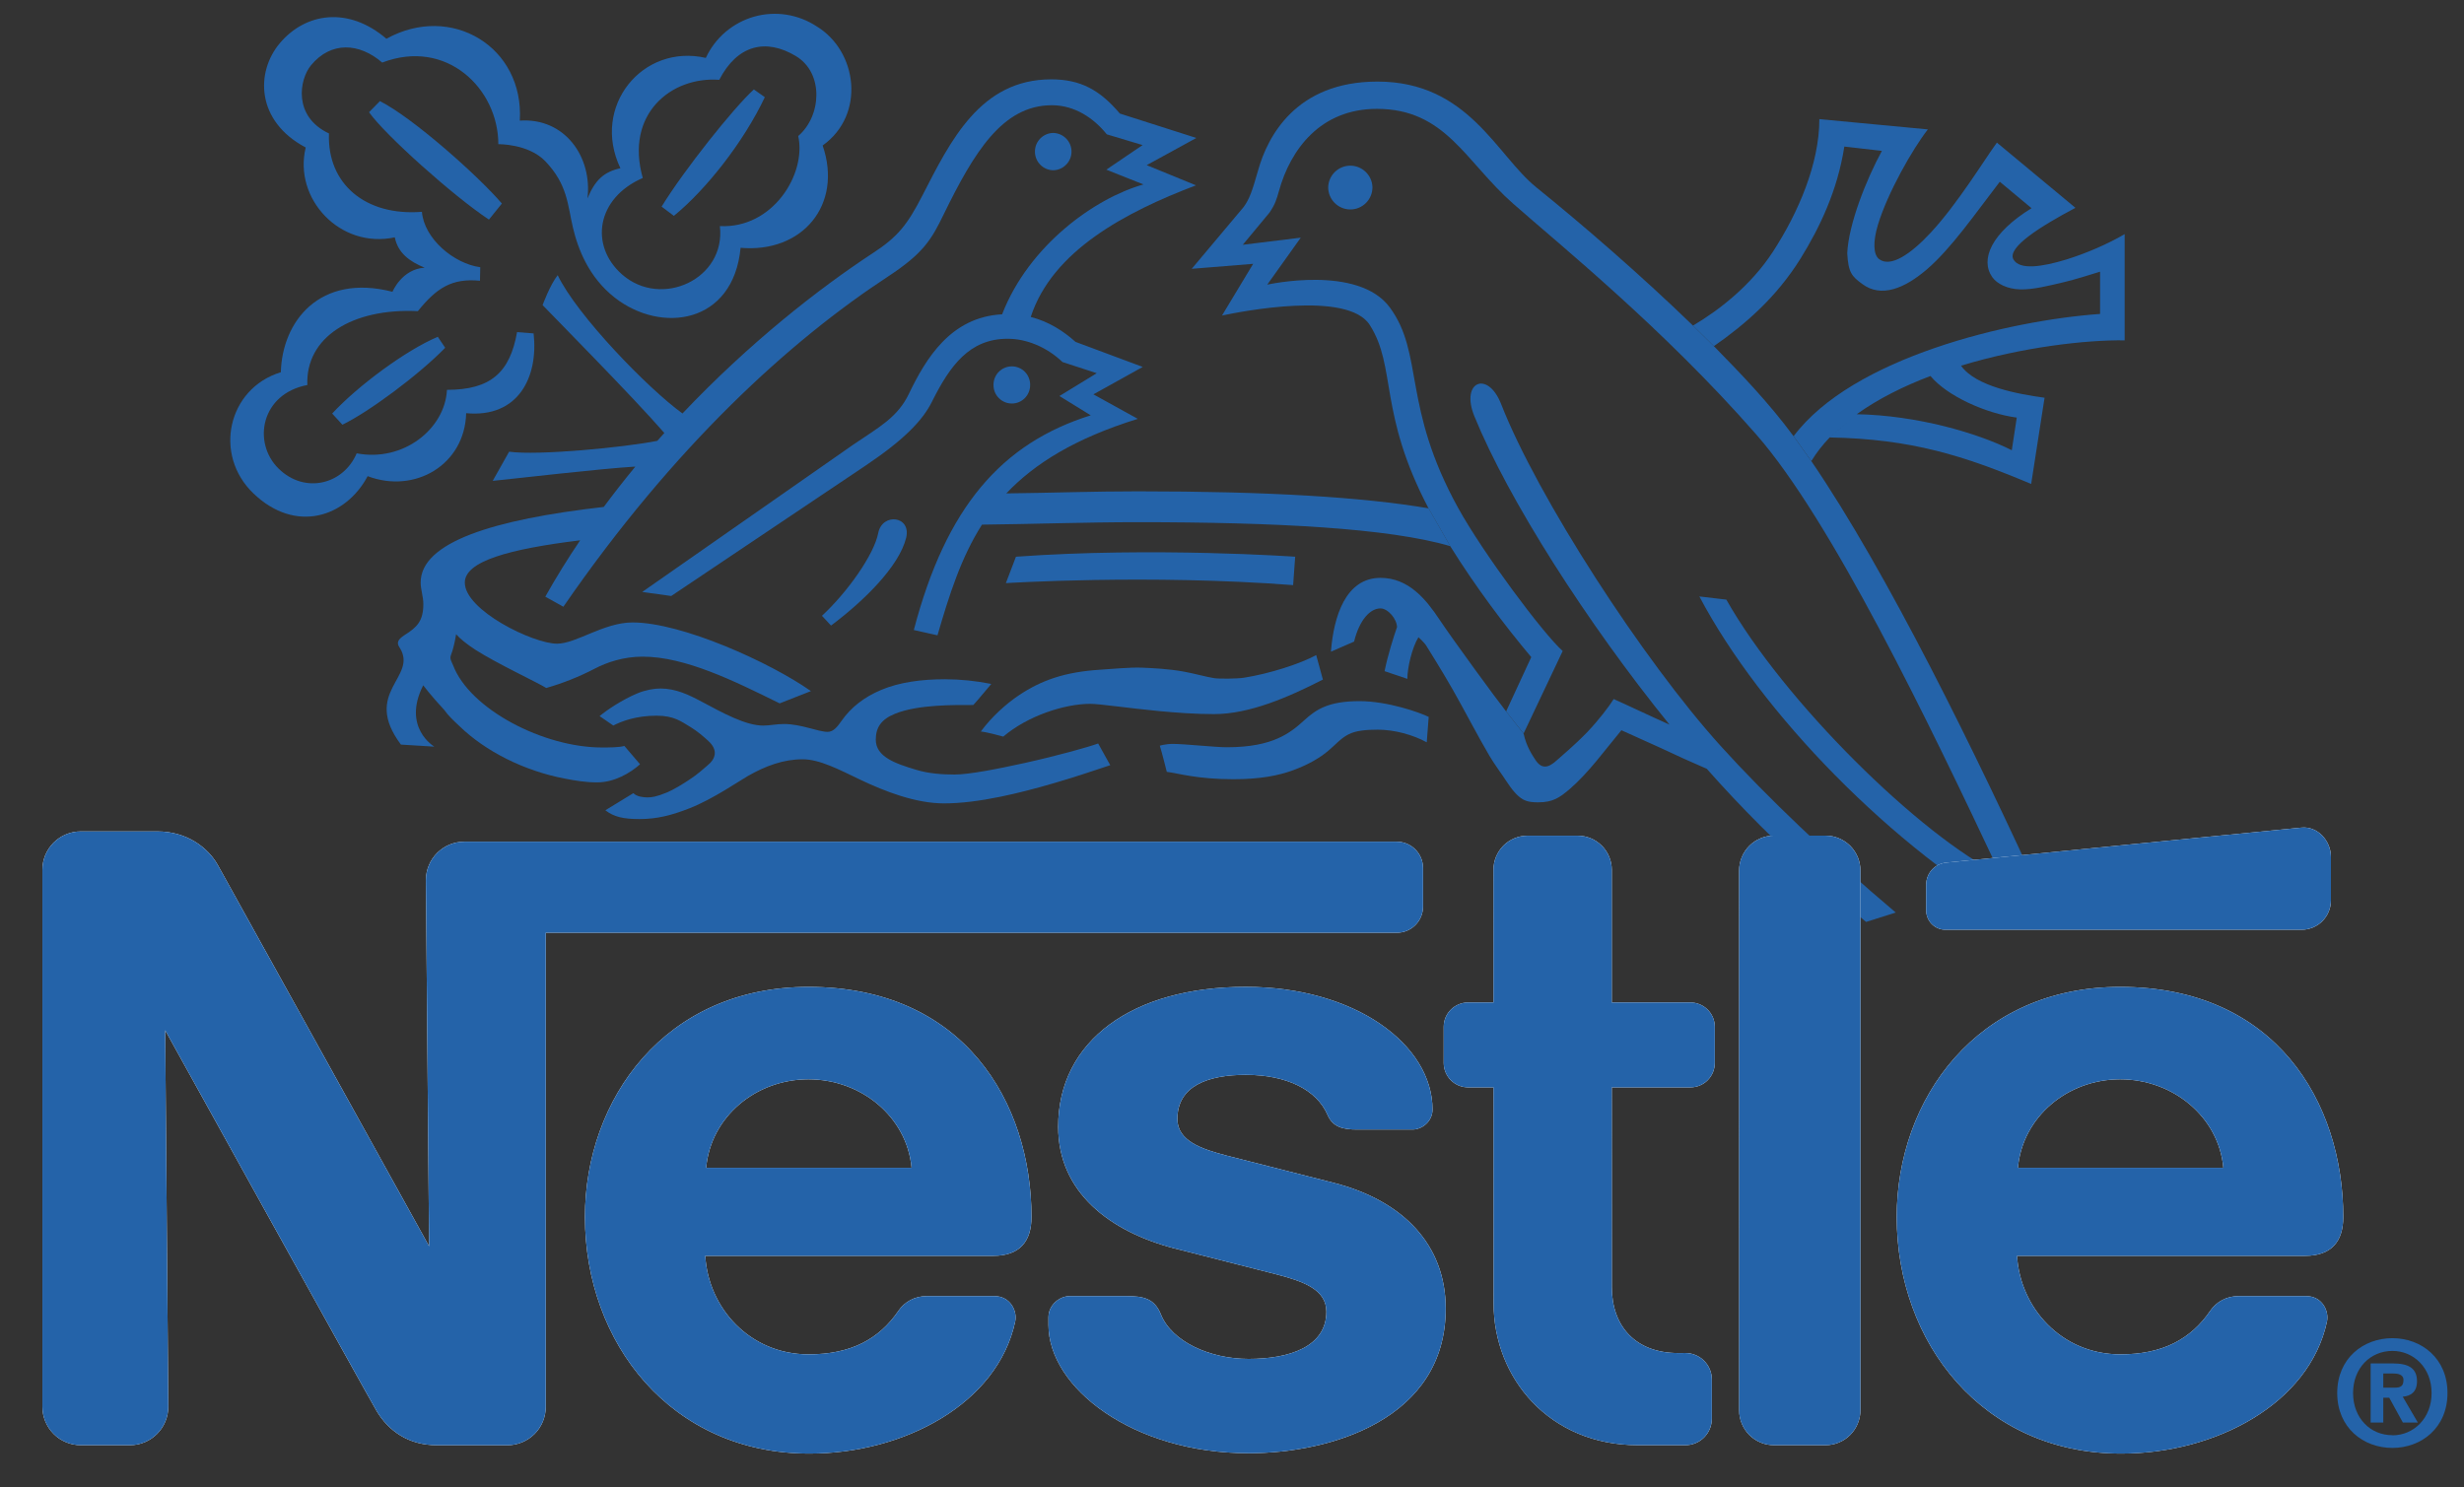
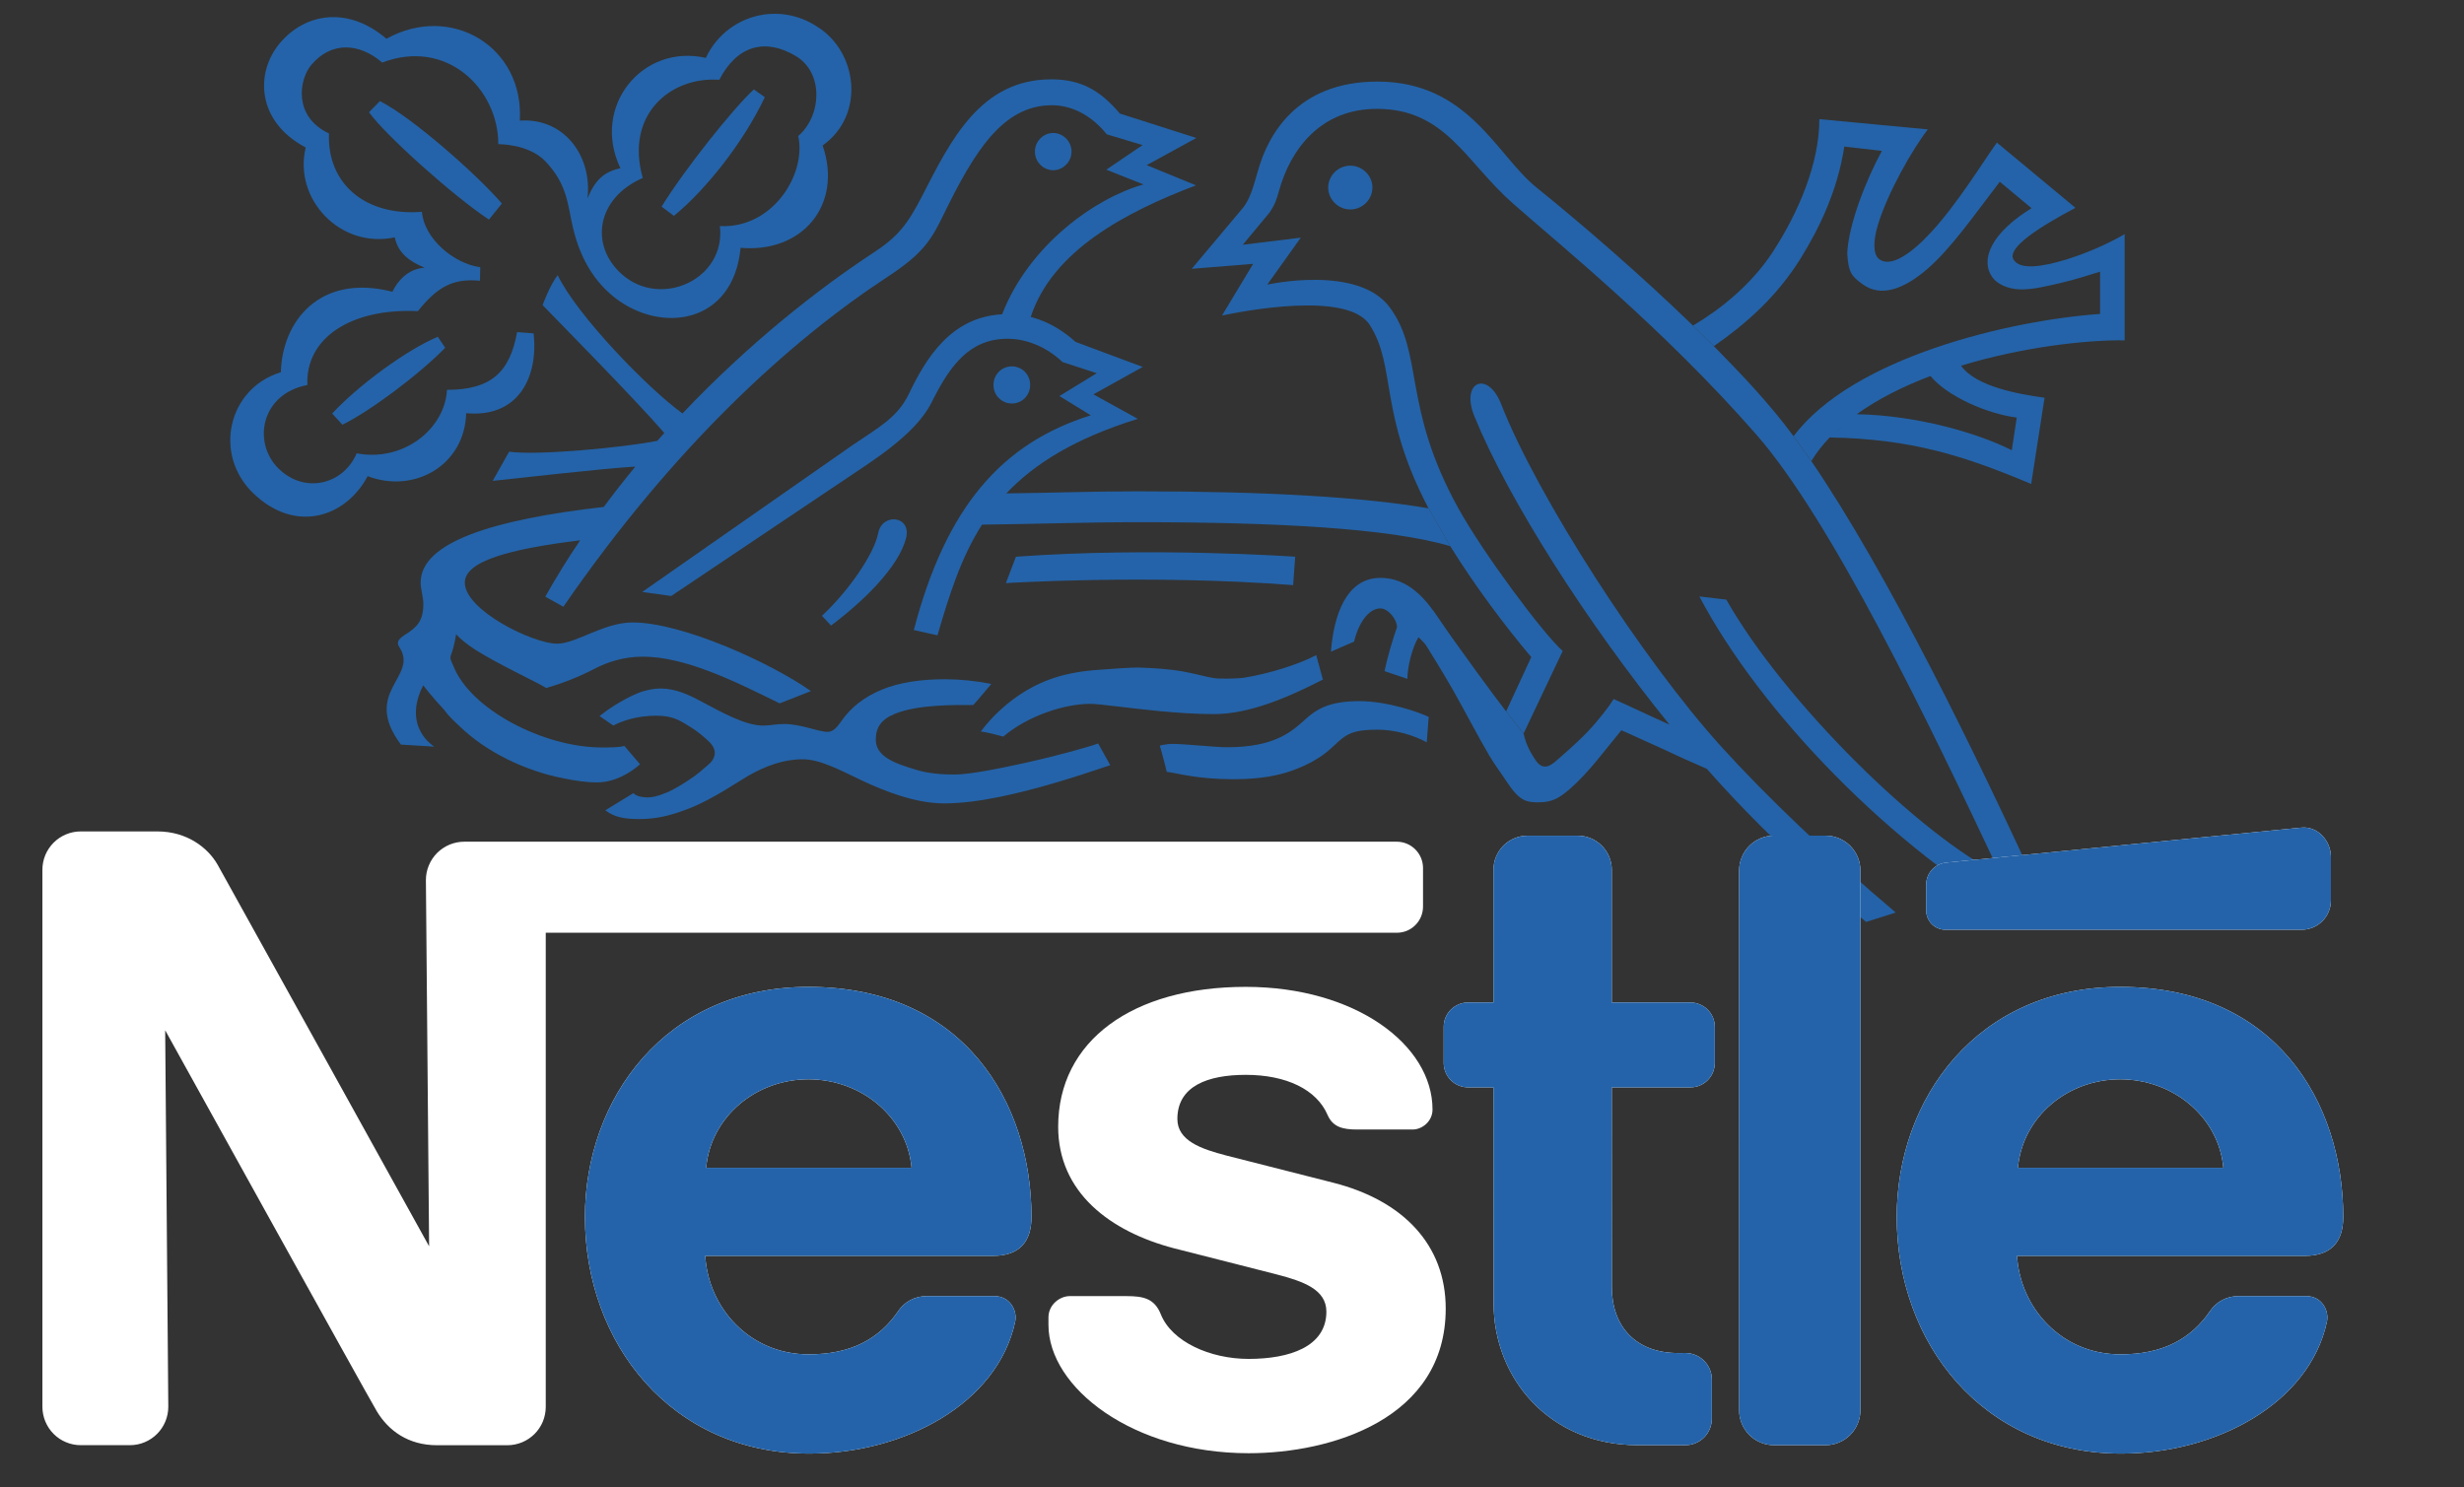
<svg xmlns="http://www.w3.org/2000/svg" width="53" height="32" viewBox="0 0 53 32" fill="none">
  <rect x="0" y="0" width="53" height="32" fill="#333333" stroke="none" />
  <path fill-rule="evenodd" clip-rule="evenodd" d="M21.765 8.681C21.983 8.681 22.158 8.504 22.158 8.286C22.16 8.234 22.15 8.181 22.131 8.132C22.112 8.083 22.083 8.039 22.047 8.001C22.01 7.963 21.966 7.933 21.918 7.913C21.869 7.892 21.817 7.882 21.764 7.882C21.712 7.882 21.66 7.892 21.611 7.913C21.563 7.933 21.519 7.963 21.482 8.001C21.445 8.039 21.417 8.083 21.397 8.132C21.378 8.181 21.369 8.234 21.37 8.286C21.37 8.504 21.546 8.681 21.765 8.681ZM26.526 16.764C27.111 16.764 27.504 16.685 27.821 16.568C28.137 16.451 28.379 16.31 28.555 16.165C28.723 16.028 28.829 15.889 29.008 15.798C29.165 15.717 29.387 15.698 29.636 15.698C29.993 15.698 30.395 15.808 30.689 15.97L30.731 15.423C30.535 15.326 29.845 15.084 29.245 15.084C28.564 15.084 28.306 15.268 28.055 15.495C27.762 15.76 27.392 16.076 26.392 16.076C26.125 16.076 25.486 16.004 25.226 16.004C25.068 16.004 24.947 16.043 24.947 16.043C24.995 16.193 25.097 16.605 25.097 16.605C25.336 16.635 25.754 16.764 26.526 16.764ZM23.451 15.142C23.653 15.142 24.242 15.232 24.923 15.297C25.309 15.334 25.723 15.363 26.114 15.363C26.878 15.363 27.715 14.999 28.455 14.62L28.311 14.093C27.965 14.282 27.307 14.493 26.759 14.58C26.624 14.602 26.232 14.607 26.12 14.59C25.935 14.561 25.713 14.495 25.475 14.451C25.14 14.388 24.775 14.373 24.558 14.364C24.319 14.353 23.89 14.394 23.679 14.407C22.905 14.454 22.393 14.636 21.904 14.966C21.656 15.134 21.34 15.407 21.097 15.738C21.222 15.747 21.58 15.847 21.58 15.847C22.108 15.398 22.901 15.142 23.451 15.142Z" fill="#2463A9" />
  <path fill-rule="evenodd" clip-rule="evenodd" d="M14.121 15.397C14.498 15.397 14.649 15.519 14.857 15.644C15.003 15.734 15.117 15.833 15.226 15.931C15.459 16.139 15.392 16.33 15.21 16.474C15.116 16.549 15.036 16.639 14.799 16.793C14.685 16.868 14.488 16.989 14.353 17.046C14.116 17.144 14.013 17.155 13.927 17.155C13.84 17.155 13.701 17.141 13.623 17.064L13.021 17.432C13.202 17.573 13.407 17.621 13.753 17.621C14.143 17.621 14.455 17.537 14.84 17.386C15.339 17.189 15.9 16.801 16.086 16.695C16.467 16.477 16.852 16.335 17.264 16.335C17.627 16.335 18.037 16.55 18.495 16.77C19.037 17.029 19.698 17.284 20.306 17.284C20.671 17.284 21.079 17.23 21.507 17.143C22.266 16.988 23.082 16.733 23.881 16.462L23.621 15.995C23.427 16.067 22.76 16.255 22.043 16.414C21.448 16.545 20.845 16.663 20.532 16.663C20.277 16.663 19.976 16.644 19.706 16.561C19.249 16.424 18.838 16.279 18.838 15.912C18.838 15.658 18.947 15.478 19.255 15.354C19.753 15.154 20.528 15.167 20.936 15.167C21.013 15.085 21.322 14.714 21.322 14.714C20.994 14.648 20.662 14.614 20.328 14.613C19.817 14.613 19.344 14.678 18.953 14.843C18.59 14.996 18.304 15.216 18.097 15.514C18.014 15.632 17.928 15.745 17.803 15.745C17.596 15.745 17.237 15.576 16.862 15.576C16.698 15.576 16.56 15.61 16.416 15.61C16.036 15.61 15.541 15.334 15.1 15.099C14.822 14.95 14.537 14.812 14.205 14.812C14.067 14.812 13.878 14.846 13.711 14.916C13.388 15.051 13.062 15.269 12.897 15.406L13.192 15.609C13.364 15.519 13.678 15.397 14.121 15.397ZM40.777 19.632C39.358 18.435 37.985 17.126 37.017 16.055C35.345 14.209 33.067 10.686 32.289 8.693C32.002 7.959 31.409 8.208 31.713 8.954C32.447 10.756 34.141 13.405 35.91 15.589C35.498 15.406 34.986 15.161 34.71 15.039C34.616 15.193 34.383 15.497 34.144 15.748C33.866 16.036 33.581 16.27 33.492 16.352C33.297 16.533 33.155 16.546 33.024 16.345C32.965 16.25 32.838 16.079 32.772 15.782L32.397 15.306C32.195 15.053 31.251 13.762 30.962 13.328C30.674 12.895 30.3 12.432 29.694 12.432C28.945 12.432 28.686 13.262 28.628 14.02L29.126 13.803C29.242 13.334 29.472 13.089 29.695 13.089C29.854 13.089 30.049 13.32 30.049 13.493C29.977 13.696 29.846 14.115 29.782 14.439L30.272 14.605C30.272 14.367 30.372 13.934 30.51 13.71C30.51 13.71 30.646 13.825 30.696 13.919C30.729 13.98 30.971 14.35 31.252 14.843C31.502 15.282 31.781 15.825 32.036 16.258C32.16 16.466 32.302 16.652 32.397 16.799C32.523 16.993 32.637 17.128 32.757 17.197C32.87 17.259 32.992 17.261 33.09 17.261C33.407 17.261 33.552 17.156 33.767 16.973C34.17 16.625 34.517 16.142 34.876 15.71L35.722 16.092C36.05 16.247 36.38 16.397 36.713 16.54C37.435 17.359 38.242 18.162 39.09 18.925L39.666 19.432C39.822 19.568 39.98 19.701 40.139 19.834L40.777 19.632Z" fill="#2463A9" />
  <path fill-rule="evenodd" clip-rule="evenodd" d="M43.954 19.386C42.505 16.213 40.594 12.311 38.961 9.92L38.579 9.384C38.034 8.648 37.443 8.038 36.865 7.447L36.416 7.005C35.284 5.908 34.013 4.811 33.045 4.03C32.191 3.342 31.584 1.755 29.628 1.755C27.864 1.755 27.262 2.953 27.064 3.656C26.933 4.117 26.877 4.276 26.754 4.449L25.634 5.783L26.955 5.676L26.285 6.788C26.669 6.708 28.986 6.242 29.463 6.991C30.041 7.896 29.646 8.878 30.728 10.937L31.195 11.751C31.733 12.616 32.371 13.466 32.937 14.137L32.396 15.306L32.772 15.781L33.613 14.006C33.184 13.623 31.898 11.893 31.366 10.931C30.157 8.743 30.632 7.618 29.895 6.615C29.212 5.685 27.258 6.124 27.258 6.124L27.979 5.113L26.732 5.266L27.308 4.572C27.431 4.392 27.46 4.284 27.51 4.11C27.755 3.222 28.397 2.342 29.616 2.342C31.096 2.342 31.52 3.478 32.549 4.383C33.59 5.3 35.775 7.063 37.773 9.343C39.384 11.182 41.449 15.455 43.036 18.828C41.301 17.983 38.364 15.077 37.133 12.9L36.553 12.832C37.874 15.338 40.709 18.256 43.514 19.845L43.954 19.386Z" fill="#2463A9" />
  <path fill-rule="evenodd" clip-rule="evenodd" d="M39.938 8.911C40.4 8.579 40.947 8.308 41.524 8.089C41.879 8.519 42.716 8.896 43.38 8.984L43.273 9.686C42.537 9.315 41.236 8.936 39.938 8.911L39.355 9.411C41.117 9.444 42.238 9.801 43.69 10.412L43.978 8.557C43.403 8.478 42.495 8.313 42.181 7.867C43.509 7.463 44.887 7.31 45.701 7.322V5.037C45.338 5.249 44.88 5.448 44.449 5.582C43.921 5.743 43.441 5.814 43.309 5.582C43.163 5.326 43.891 4.87 44.642 4.471L42.953 3.068C42.697 3.413 42.116 4.376 41.523 5.012C41.102 5.464 40.669 5.761 40.421 5.576C40.291 5.478 40.286 5.195 40.393 4.839C40.599 4.154 41.139 3.203 41.468 2.784L39.134 2.563C39.134 3.517 38.686 4.568 38.134 5.417C37.659 6.147 36.969 6.678 36.416 7.005L36.865 7.447C37.548 6.972 38.213 6.391 38.728 5.564C39.142 4.898 39.526 4.094 39.671 3.153L40.479 3.246C40.143 3.863 39.763 4.819 39.734 5.445C39.755 5.871 39.837 5.947 40.056 6.109C40.461 6.412 40.963 6.208 41.442 5.799C41.97 5.348 42.489 4.593 43.015 3.91L43.698 4.479C42.833 5.012 42.588 5.582 42.852 5.961C42.955 6.107 43.177 6.218 43.453 6.226C43.727 6.233 44.05 6.152 44.404 6.068C44.653 6.008 44.923 5.921 45.172 5.845V6.754C43.206 6.894 39.851 7.69 38.58 9.384L38.961 9.92C39.071 9.739 39.204 9.57 39.356 9.411L39.938 8.911ZM14.231 4.445L14.495 4.644C15.187 4.08 15.995 3.056 16.451 2.091L16.215 1.924C15.774 2.328 14.723 3.646 14.231 4.445Z" fill="#2463A9" />
  <path fill-rule="evenodd" clip-rule="evenodd" d="M13.826 3.829C13.438 2.46 14.432 1.641 15.471 1.717C15.86 0.967 16.471 0.817 17.12 1.207C17.724 1.57 17.673 2.494 17.17 2.926C17.35 3.749 16.619 4.922 15.484 4.864C15.619 6 14.226 6.646 13.381 5.905C12.679 5.289 12.825 4.263 13.826 3.829ZM13.345 3.619C12.985 3.698 12.797 3.879 12.636 4.27C12.744 3.381 12.153 2.529 11.181 2.595C11.276 1.007 9.703 0.062 8.312 0.834C7.491 0.131 6.572 0.274 6.02 0.928C5.492 1.554 5.509 2.61 6.576 3.173C6.307 4.27 7.311 5.36 8.492 5.106C8.56 5.444 8.808 5.625 9.134 5.759C8.643 5.788 8.442 6.277 8.442 6.277C6.876 5.875 6.068 6.916 6.041 8.008C4.899 8.356 4.579 9.784 5.454 10.618C6.359 11.484 7.438 11.129 7.908 10.244C8.918 10.628 9.998 10.004 10.027 8.889C11.152 8.995 11.583 8.108 11.478 7.173L11.122 7.145C10.968 8.013 10.556 8.387 9.614 8.387C9.573 9.221 8.682 9.945 7.672 9.753C7.389 10.42 6.558 10.637 5.991 10.08C5.425 9.522 5.612 8.473 6.611 8.283C6.57 7.26 7.566 6.626 8.988 6.694C9.392 6.194 9.719 5.981 10.324 6.04L10.33 5.749C9.762 5.672 9.123 5.135 9.075 4.557C7.864 4.653 7.035 3.959 7.076 2.871C6.298 2.506 6.438 1.708 6.69 1.404C7.124 0.881 7.731 0.923 8.221 1.346C9.605 0.817 10.719 1.909 10.719 3.102C10.719 3.102 11.365 3.09 11.729 3.468C12.209 3.97 12.209 4.407 12.323 4.894C12.431 5.354 12.662 5.965 13.227 6.406C14.225 7.184 15.773 6.973 15.93 5.331C17.259 5.449 18.133 4.406 17.695 3.13C18.626 2.465 18.441 1.097 17.566 0.567C17.369 0.438 17.147 0.352 16.915 0.316C16.682 0.28 16.444 0.295 16.218 0.359C15.992 0.424 15.782 0.537 15.603 0.69C15.424 0.843 15.281 1.033 15.182 1.246C13.82 0.933 12.71 2.291 13.345 3.619ZM19.49 11.575C19.61 11.096 18.978 11.025 18.891 11.466C18.799 11.938 18.224 12.744 17.68 13.248L17.875 13.458C18.589 12.924 19.336 12.186 19.49 11.575ZM22.661 3.663C22.765 3.659 22.863 3.615 22.935 3.54C23.008 3.465 23.048 3.365 23.048 3.261C23.048 3.158 23.008 3.058 22.935 2.983C22.863 2.908 22.765 2.864 22.661 2.86C22.439 2.86 22.261 3.041 22.261 3.261C22.261 3.483 22.439 3.663 22.661 3.663ZM28.569 4.029C28.572 3.904 28.624 3.786 28.712 3.7C28.801 3.613 28.921 3.564 29.045 3.564C29.169 3.564 29.288 3.613 29.377 3.7C29.466 3.786 29.518 3.904 29.521 4.029C29.521 4.091 29.509 4.153 29.485 4.211C29.461 4.269 29.426 4.322 29.382 4.366C29.338 4.41 29.285 4.446 29.227 4.47C29.17 4.494 29.108 4.506 29.045 4.506C28.783 4.506 28.569 4.293 28.569 4.029ZM27.815 12.588C24.719 12.35 21.636 12.545 21.636 12.545L21.853 11.977C24.814 11.762 27.859 11.977 27.859 11.977L27.815 12.588Z" fill="#2463A9" />
  <path fill-rule="evenodd" clip-rule="evenodd" d="M9.103 14.743C9.103 14.743 9.279 14.978 9.552 15.269C9.645 15.4 9.747 15.493 9.876 15.615C10.443 16.168 11.278 16.583 12.14 16.749C12.385 16.796 12.602 16.832 12.845 16.832C13.212 16.832 13.55 16.635 13.767 16.442L13.43 16.048C13.321 16.081 13.095 16.081 12.945 16.081C11.696 16.081 10.111 15.263 9.747 14.316C9.71 14.224 9.666 14.172 9.703 14.085C9.738 13.998 9.785 13.814 9.811 13.645C9.884 13.73 10.035 13.856 10.227 13.98C10.692 14.278 11.577 14.69 11.749 14.801C12.112 14.697 12.463 14.557 12.797 14.383C13.057 14.248 13.412 14.127 13.823 14.127C14.736 14.127 15.785 14.646 16.77 15.132L17.443 14.868C16.568 14.252 14.667 13.391 13.608 13.391C12.985 13.391 12.398 13.848 11.981 13.848C11.468 13.848 9.998 13.131 9.998 12.534C9.998 12.074 10.949 11.812 12.479 11.624C12.212 12.018 11.962 12.422 11.729 12.837L12.118 13.053C14.513 9.579 17.003 7.324 19.098 5.951C19.86 5.451 20.033 5.159 20.298 4.613C20.947 3.286 21.559 2.264 22.625 2.264C23.121 2.264 23.528 2.544 23.807 2.89L24.577 3.121L23.797 3.65L24.595 3.968C23.554 4.261 22.132 5.275 21.555 6.762C20.447 6.82 19.912 7.72 19.55 8.473C19.305 8.981 18.916 9.184 18.349 9.569L13.814 12.735L14.438 12.822L18.627 10.011C19.455 9.453 19.846 9.042 20.045 8.645C20.433 7.867 20.852 7.288 21.674 7.288C22.078 7.288 22.509 7.461 22.855 7.789L23.591 8.029L22.788 8.52L23.462 8.935C21.538 9.538 20.347 10.917 19.656 13.554L20.165 13.668C20.419 12.796 20.672 11.995 21.122 11.287C22.235 11.275 23.364 11.234 24.47 11.234C27.422 11.234 29.874 11.36 31.196 11.75L30.729 10.936C29.314 10.694 27.261 10.57 24.47 10.57C23.535 10.57 22.587 10.604 21.645 10.615C22.254 9.972 23.127 9.429 24.474 9.011L23.519 8.484L24.58 7.894L23.134 7.355C22.881 7.128 22.567 6.92 22.171 6.819C22.635 5.394 24.212 4.562 25.725 3.987L24.665 3.553L25.733 2.968L24.088 2.443C23.658 1.937 23.246 1.707 22.611 1.707C21.085 1.707 20.443 3.033 19.839 4.209C19.519 4.829 19.319 5.09 18.777 5.444C17.603 6.213 16.108 7.388 14.68 8.895C13.934 8.356 12.408 6.78 11.996 5.92C11.833 6.123 11.671 6.564 11.671 6.564C11.828 6.729 13.622 8.545 14.29 9.315C14.24 9.371 14.19 9.427 14.139 9.484C13.428 9.625 11.58 9.804 10.951 9.718L10.598 10.345C11.067 10.299 12.904 10.083 13.666 10.038C13.432 10.322 13.206 10.611 12.987 10.906C10.626 11.175 9.048 11.66 9.048 12.533C9.048 12.678 9.106 12.841 9.106 12.994C9.106 13.36 8.969 13.495 8.709 13.658C8.54 13.766 8.529 13.839 8.601 13.94C8.993 14.573 7.777 14.887 8.624 16.019L9.343 16.063C9.343 16.063 8.642 15.655 9.103 14.743ZM8.172 2.175L7.938 2.414C8.274 2.895 9.763 4.228 10.517 4.724L10.795 4.379C10.3 3.797 8.893 2.541 8.172 2.175ZM7.145 8.897L7.365 9.137C7.932 8.863 8.999 8.073 9.576 7.482L9.417 7.246C8.739 7.529 7.691 8.305 7.145 8.897Z" fill="#2463A9" />
  <path fill-rule="evenodd" clip-rule="evenodd" d="M40.017 18.728C40.017 18.63 39.998 18.532 39.96 18.441C39.922 18.35 39.867 18.267 39.798 18.198C39.728 18.128 39.645 18.073 39.554 18.035C39.463 17.997 39.366 17.978 39.267 17.978L38.157 17.977C38.059 17.977 37.961 17.997 37.87 18.035C37.779 18.073 37.696 18.128 37.627 18.198C37.557 18.268 37.502 18.351 37.465 18.442C37.427 18.534 37.408 18.631 37.408 18.73L37.409 30.34C37.408 30.438 37.428 30.536 37.465 30.627C37.503 30.718 37.558 30.801 37.627 30.871C37.697 30.941 37.78 30.996 37.871 31.034C37.962 31.072 38.059 31.091 38.158 31.091H39.268C39.367 31.091 39.464 31.071 39.555 31.033C39.646 30.995 39.729 30.94 39.798 30.87C39.868 30.8 39.923 30.717 39.96 30.626C39.998 30.535 40.017 30.437 40.017 30.339V18.728ZM41.431 19.037V19.589C41.432 19.643 41.443 19.697 41.464 19.747C41.485 19.798 41.515 19.843 41.554 19.882C41.592 19.92 41.638 19.95 41.688 19.971C41.739 19.992 41.793 20.002 41.847 20.002H49.506C49.855 20.002 50.138 19.72 50.138 19.371V18.436C50.138 18.087 49.851 17.771 49.504 17.805C49.504 17.805 42.102 18.531 41.863 18.558C41.587 18.589 41.431 18.809 41.431 19.037ZM35.232 31.091C33.327 31.091 32.127 29.647 32.127 28.038L32.126 23.393H31.58C31.511 23.393 31.443 23.38 31.379 23.354C31.315 23.327 31.257 23.289 31.208 23.24C31.159 23.191 31.121 23.133 31.094 23.069C31.068 23.005 31.054 22.937 31.054 22.868V22.09C31.054 21.8 31.291 21.567 31.581 21.567L32.126 21.567L32.125 18.711C32.124 18.615 32.143 18.52 32.18 18.431C32.217 18.342 32.27 18.261 32.338 18.193C32.406 18.125 32.487 18.071 32.575 18.035C32.664 17.998 32.759 17.979 32.855 17.979H33.938C34.132 17.98 34.318 18.057 34.455 18.195C34.592 18.332 34.669 18.519 34.669 18.713L34.669 21.567H36.357C36.648 21.567 36.885 21.801 36.885 22.091V22.869C36.885 22.938 36.871 23.006 36.845 23.07C36.818 23.134 36.779 23.191 36.731 23.24C36.682 23.289 36.624 23.327 36.56 23.354C36.496 23.38 36.428 23.393 36.359 23.393H34.669L34.67 27.69C34.67 28.534 35.182 29.109 36.096 29.109L36.249 29.108C36.565 29.108 36.821 29.362 36.821 29.677V30.522C36.821 30.596 36.806 30.671 36.778 30.74C36.749 30.809 36.707 30.872 36.654 30.925C36.601 30.978 36.538 31.02 36.468 31.048C36.399 31.077 36.325 31.091 36.25 31.091H35.232V31.091ZM17.39 21.232C14.31 21.232 12.582 23.643 12.582 26.182C12.582 28.889 14.433 31.272 17.41 31.272C19.448 31.272 21.456 30.198 21.836 28.435C21.887 28.197 21.727 27.885 21.391 27.884H19.936C19.671 27.884 19.455 28.01 19.325 28.201C18.909 28.812 18.298 29.137 17.395 29.137C16.12 29.137 15.236 28.133 15.17 27.018H21.362C21.932 27.018 22.187 26.709 22.187 26.182C22.187 23.705 20.721 21.232 17.39 21.232ZM17.39 23.22C18.527 23.22 19.508 24.029 19.608 25.124H15.189C15.288 24.029 16.253 23.22 17.39 23.22ZM45.605 21.232C42.526 21.232 40.798 23.643 40.798 26.182C40.798 28.889 42.649 31.272 45.626 31.272C47.663 31.272 49.672 30.198 50.052 28.435C50.103 28.197 49.943 27.885 49.608 27.884H48.152C47.887 27.884 47.671 28.01 47.541 28.201C47.125 28.812 46.514 29.137 45.611 29.137C44.336 29.137 43.453 28.133 43.386 27.018H49.578C50.148 27.018 50.403 26.709 50.403 26.182C50.403 23.705 48.937 21.232 45.605 21.232ZM45.605 23.22C46.743 23.22 47.724 24.029 47.824 25.124H43.405C43.504 24.029 44.469 23.22 45.605 23.22Z" fill="white" />
  <path fill-rule="evenodd" clip-rule="evenodd" d="M30.043 18.108H9.986C9.877 18.108 9.77 18.13 9.67 18.171C9.57 18.213 9.479 18.274 9.402 18.35C9.326 18.427 9.265 18.518 9.224 18.618C9.182 18.718 9.161 18.826 9.161 18.934L9.23 26.812C9.23 26.812 4.908 19.005 4.683 18.607C4.471 18.232 4.016 17.887 3.387 17.887H1.737C1.629 17.887 1.521 17.908 1.421 17.95C1.321 17.991 1.23 18.052 1.153 18.129C1.077 18.205 1.016 18.297 0.974 18.397C0.933 18.497 0.912 18.604 0.912 18.713L0.912 30.265C0.912 30.374 0.934 30.481 0.975 30.581C1.017 30.681 1.077 30.773 1.154 30.849C1.23 30.926 1.321 30.987 1.422 31.028C1.522 31.07 1.629 31.091 1.737 31.091H2.795C3.015 31.091 3.225 31.003 3.379 30.848C3.534 30.693 3.62 30.483 3.62 30.263L3.553 22.165C3.553 22.165 7.917 30.05 8.104 30.36C8.356 30.78 8.782 31.092 9.399 31.092H10.915C11.023 31.092 11.13 31.07 11.23 31.029C11.331 30.987 11.421 30.926 11.498 30.85C11.575 30.773 11.635 30.682 11.677 30.582C11.718 30.481 11.739 30.374 11.739 30.266L11.739 20.066L30.044 20.067C30.118 20.067 30.191 20.053 30.26 20.025C30.328 19.997 30.391 19.955 30.443 19.903C30.495 19.851 30.537 19.789 30.566 19.72C30.594 19.652 30.609 19.579 30.609 19.505V18.671C30.608 18.522 30.548 18.378 30.442 18.273C30.336 18.167 30.193 18.108 30.043 18.108Z" fill="white" />
  <path fill-rule="evenodd" clip-rule="evenodd" d="M26.797 23.124C27.669 23.124 28.321 23.44 28.556 23.987C28.669 24.249 28.888 24.3 29.188 24.3H30.387C30.585 24.3 30.813 24.129 30.813 23.87C30.813 22.476 29.151 21.231 26.795 21.231C24.36 21.231 22.761 22.391 22.761 24.24C22.761 25.654 23.878 26.495 25.252 26.855C25.878 27.018 26.947 27.282 27.467 27.419C28.028 27.566 28.53 27.738 28.53 28.218C28.53 28.977 27.73 29.235 26.857 29.235C26.029 29.235 25.205 28.866 24.969 28.275C24.832 27.934 24.593 27.884 24.229 27.884H23.009C22.797 27.884 22.552 28.067 22.552 28.344V28.502C22.552 29.851 24.362 31.264 26.859 31.264C28.63 31.264 31.097 30.528 31.097 28.153C31.097 26.778 30.177 25.826 28.68 25.445C28.094 25.297 26.686 24.939 26.38 24.86C25.834 24.718 25.325 24.541 25.325 24.073C25.325 23.364 25.98 23.124 26.797 23.124Z" fill="white" />
  <path fill-rule="evenodd" clip-rule="evenodd" d="M40.017 18.728C40.017 18.63 39.997 18.532 39.96 18.441C39.922 18.35 39.867 18.267 39.797 18.198C39.728 18.128 39.645 18.073 39.554 18.035C39.463 17.997 39.366 17.978 39.267 17.978L38.157 17.977C38.059 17.977 37.961 17.997 37.87 18.035C37.779 18.073 37.696 18.128 37.627 18.198C37.557 18.268 37.502 18.351 37.464 18.442C37.427 18.534 37.407 18.631 37.408 18.73L37.408 30.34C37.408 30.438 37.427 30.536 37.465 30.627C37.502 30.718 37.558 30.801 37.627 30.871C37.697 30.941 37.78 30.996 37.871 31.034C37.962 31.072 38.059 31.091 38.158 31.091H39.268C39.366 31.091 39.464 31.071 39.555 31.033C39.646 30.995 39.728 30.94 39.798 30.87C39.867 30.8 39.923 30.717 39.96 30.626C39.998 30.535 40.017 30.437 40.017 30.339V18.728ZM41.431 19.037V19.589C41.431 19.643 41.442 19.697 41.463 19.747C41.484 19.798 41.515 19.843 41.554 19.882C41.592 19.92 41.638 19.95 41.688 19.971C41.739 19.992 41.792 20.002 41.847 20.002H49.505C49.854 20.002 50.138 19.72 50.138 19.371V18.436C50.138 18.087 49.851 17.771 49.504 17.805C49.504 17.805 42.101 18.531 41.862 18.558C41.587 18.589 41.431 18.809 41.431 19.037ZM35.231 31.091C33.326 31.091 32.127 29.647 32.127 28.038L32.125 23.393H31.58C31.511 23.393 31.442 23.38 31.379 23.354C31.315 23.327 31.257 23.289 31.208 23.24C31.159 23.191 31.12 23.133 31.094 23.069C31.067 23.005 31.054 22.937 31.054 22.868V22.09C31.054 21.8 31.291 21.567 31.581 21.567L32.125 21.567L32.124 18.711C32.124 18.615 32.143 18.52 32.179 18.431C32.216 18.342 32.27 18.261 32.338 18.193C32.406 18.125 32.486 18.071 32.575 18.035C32.664 17.998 32.759 17.979 32.855 17.979H33.938C34.132 17.98 34.318 18.057 34.455 18.195C34.592 18.332 34.669 18.519 34.669 18.713L34.669 21.567H36.357C36.648 21.567 36.885 21.801 36.885 22.091V22.869C36.885 22.938 36.871 23.006 36.844 23.07C36.818 23.134 36.779 23.191 36.73 23.24C36.681 23.289 36.623 23.327 36.56 23.354C36.496 23.38 36.428 23.393 36.358 23.393H34.669L34.67 27.69C34.67 28.534 35.181 29.109 36.096 29.109L36.249 29.108C36.565 29.108 36.821 29.362 36.821 29.677V30.522C36.821 30.596 36.806 30.671 36.777 30.74C36.749 30.809 36.707 30.872 36.654 30.925C36.6 30.978 36.538 31.02 36.468 31.048C36.399 31.077 36.325 31.091 36.25 31.091L35.231 31.091ZM22.187 26.182C22.187 23.705 20.721 21.232 17.39 21.232C14.31 21.232 12.582 23.643 12.582 26.182C12.582 28.889 14.433 31.272 17.41 31.272C19.448 31.272 21.456 30.198 21.836 28.435C21.887 28.197 21.727 27.885 21.391 27.884H19.936C19.671 27.884 19.455 28.01 19.325 28.201C18.909 28.812 18.298 29.137 17.395 29.137C16.12 29.137 15.236 28.133 15.17 27.018H21.362C21.932 27.018 22.187 26.709 22.187 26.182ZM15.189 25.123C15.288 24.029 16.253 23.22 17.39 23.22C18.527 23.22 19.508 24.029 19.608 25.123H15.189ZM50.403 26.182C50.403 23.705 48.937 21.232 45.605 21.232C42.526 21.232 40.798 23.643 40.798 26.182C40.798 28.889 42.649 31.272 45.626 31.272C47.663 31.272 49.672 30.198 50.052 28.435C50.103 28.197 49.943 27.885 49.608 27.884H48.152C47.887 27.884 47.671 28.01 47.541 28.201C47.125 28.812 46.514 29.137 45.611 29.137C44.336 29.137 43.453 28.133 43.386 27.018H49.578C50.148 27.018 50.403 26.709 50.403 26.182ZM43.405 25.123C43.504 24.029 44.468 23.22 45.605 23.22C46.743 23.22 47.724 24.029 47.824 25.123H43.405Z" fill="#2463A9" />
-   <path fill-rule="evenodd" clip-rule="evenodd" d="M30.043 18.108H9.986C9.877 18.108 9.77 18.13 9.67 18.171C9.57 18.213 9.479 18.274 9.402 18.35C9.326 18.427 9.265 18.518 9.224 18.618C9.182 18.718 9.161 18.826 9.161 18.934L9.23 26.812C9.23 26.812 4.908 19.005 4.683 18.607C4.471 18.232 4.016 17.887 3.387 17.887H1.737C1.629 17.887 1.521 17.908 1.421 17.95C1.321 17.991 1.23 18.052 1.153 18.129C1.077 18.205 1.016 18.297 0.974 18.397C0.933 18.497 0.912 18.604 0.912 18.713L0.912 30.265C0.912 30.374 0.934 30.481 0.975 30.581C1.017 30.681 1.077 30.773 1.154 30.849C1.23 30.926 1.321 30.987 1.422 31.028C1.522 31.07 1.629 31.091 1.737 31.091H2.795C3.015 31.091 3.225 31.003 3.379 30.848C3.534 30.693 3.62 30.483 3.62 30.263L3.553 22.165C3.553 22.165 7.917 30.05 8.104 30.36C8.356 30.78 8.782 31.092 9.399 31.092H10.915C11.023 31.092 11.13 31.07 11.23 31.029C11.331 30.987 11.421 30.926 11.498 30.85C11.575 30.773 11.635 30.682 11.677 30.582C11.718 30.481 11.739 30.374 11.739 30.266L11.739 20.066L30.044 20.067C30.118 20.067 30.191 20.053 30.26 20.025C30.328 19.997 30.391 19.955 30.443 19.903C30.495 19.851 30.537 19.789 30.566 19.72C30.594 19.652 30.609 19.579 30.609 19.505V18.671C30.608 18.522 30.548 18.378 30.442 18.273C30.336 18.167 30.193 18.108 30.043 18.108Z" fill="#2463A9" />
-   <path fill-rule="evenodd" clip-rule="evenodd" d="M26.797 23.124C27.669 23.124 28.321 23.44 28.556 23.987C28.669 24.249 28.888 24.3 29.188 24.3H30.387C30.585 24.3 30.813 24.129 30.813 23.87C30.813 22.476 29.151 21.231 26.795 21.231C24.36 21.231 22.761 22.391 22.761 24.24C22.761 25.654 23.878 26.495 25.252 26.855C25.878 27.018 26.947 27.282 27.467 27.419C28.028 27.566 28.53 27.738 28.53 28.218C28.53 28.977 27.73 29.235 26.857 29.235C26.029 29.235 25.205 28.866 24.969 28.275C24.832 27.934 24.593 27.884 24.229 27.884H23.009C22.797 27.884 22.552 28.067 22.552 28.344V28.502C22.552 29.851 24.362 31.264 26.859 31.264C28.63 31.264 31.097 30.528 31.097 28.153C31.097 26.778 30.177 25.826 28.68 25.445C28.094 25.297 26.686 24.939 26.38 24.86C25.834 24.718 25.325 24.541 25.325 24.073C25.325 23.364 25.98 23.124 26.797 23.124ZM51.264 30.604H50.992V29.332H51.467C51.795 29.332 51.989 29.426 51.989 29.716C51.989 29.95 51.851 30.035 51.682 30.048L52.007 30.604H51.685L51.392 30.07H51.264V30.604ZM51.504 29.854C51.626 29.854 51.698 29.829 51.698 29.688C51.698 29.557 51.557 29.548 51.455 29.548H51.264V29.854H51.504ZM51.46 31.15C50.833 31.15 50.273 30.716 50.273 29.969C50.273 29.223 50.833 28.789 51.46 28.789C52.085 28.789 52.645 29.223 52.645 29.969C52.645 30.716 52.085 31.15 51.46 31.15ZM51.46 29.063C50.992 29.063 50.614 29.426 50.614 29.969C50.614 30.513 50.992 30.879 51.46 30.876V30.879C51.917 30.879 52.303 30.513 52.303 29.969C52.303 29.426 51.917 29.063 51.46 29.063Z" fill="#2463A9" />
</svg>